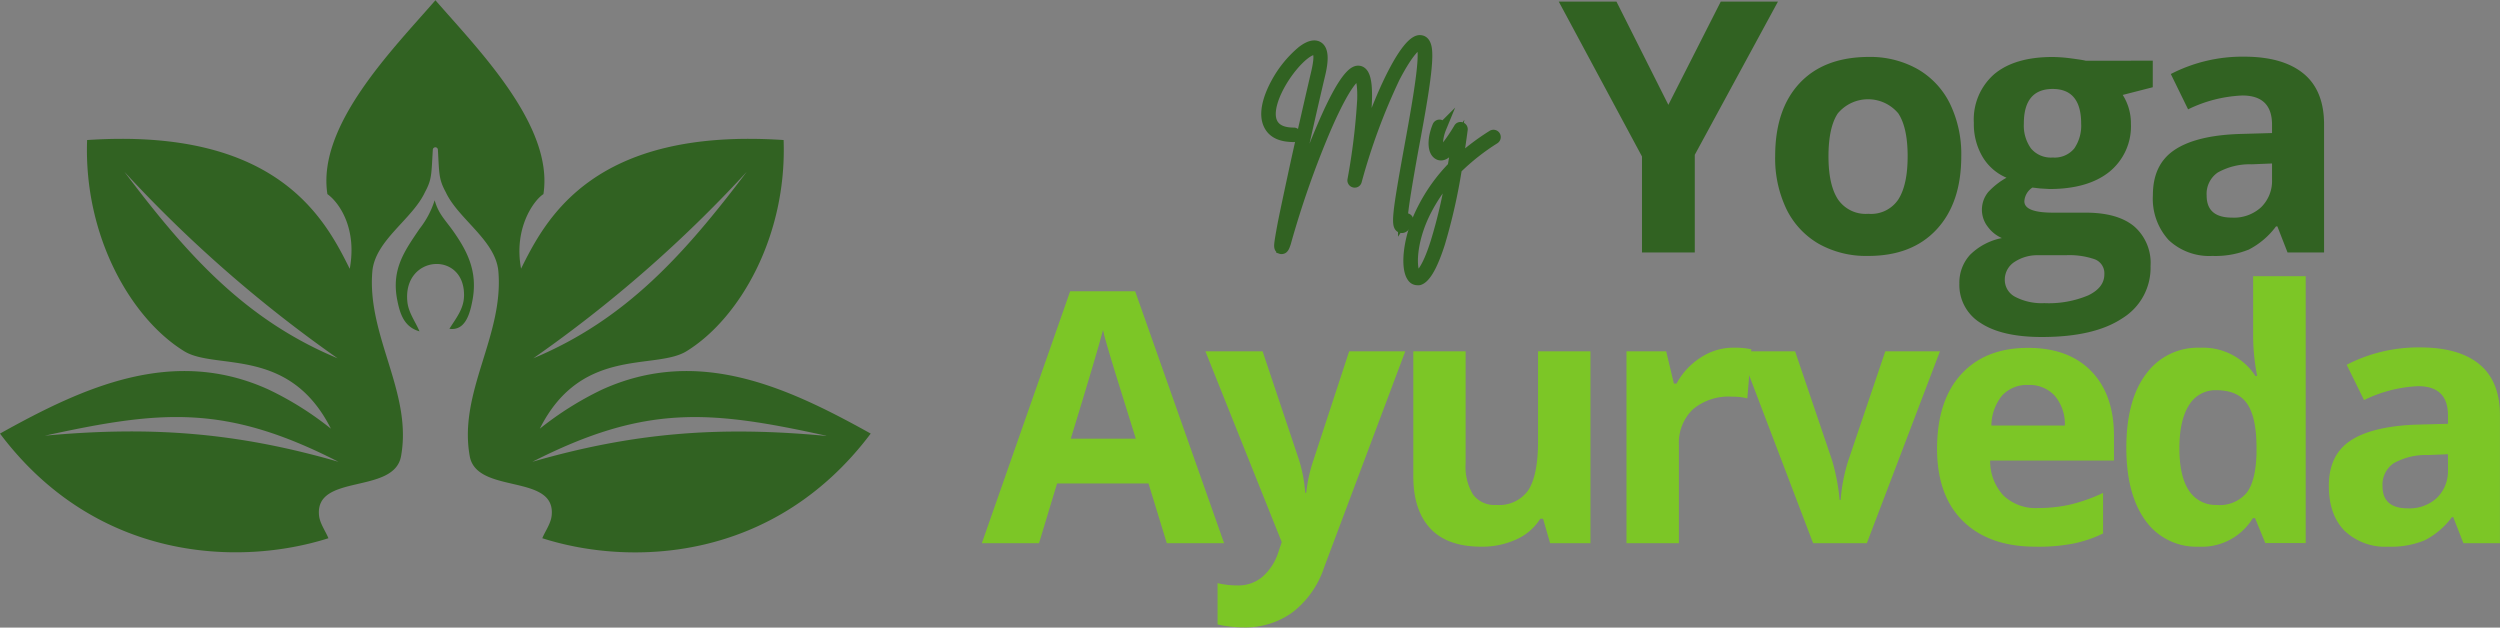
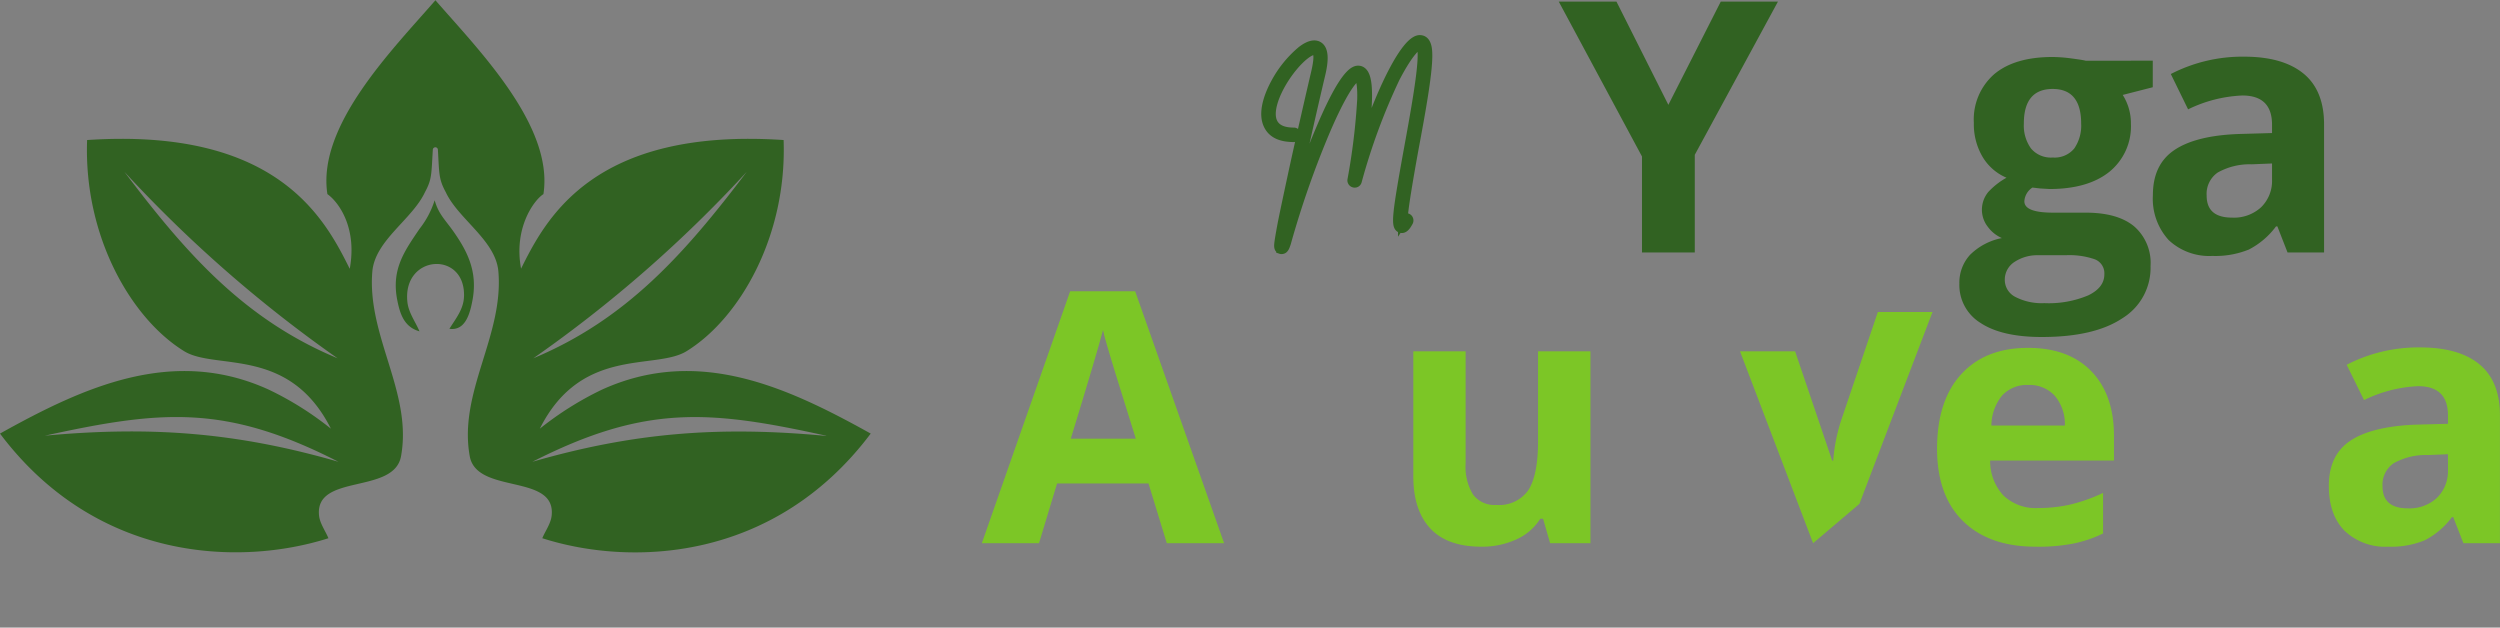
<svg xmlns="http://www.w3.org/2000/svg" id="Layer_1" data-name="Layer 1" viewBox="0 0 393.47 98.78">
  <rect x="0" y="0" width="393.47" height="98.78" fill="#808080" stroke="none" />
  <defs>
    <style>.cls-1,.cls-2,.cls-5{fill:#316222;}.cls-2,.cls-3{stroke:#316222;stroke-miterlimit:10;stroke-width:1.5px;}.cls-3{fill:#fff;}.cls-4{fill:#7cc626;}.cls-5{fill-rule:evenodd;}</style>
  </defs>
  <title>my yoga ayurveda logo</title>
  <path class="cls-1" d="M266.05,18.46,274.3,2.21h9L270.21,26.32V41.69H261.9V26.59L248.8,2.21h9.08Z" transform="translate(-3.47 -1.96)" />
-   <path class="cls-1" d="M291.25,26.55c0,3,.49,5.24,1.48,6.77a5.28,5.28,0,0,0,4.79,2.29,5.15,5.15,0,0,0,4.73-2.27q1.46-2.3,1.46-6.79t-1.46-6.73a6.2,6.2,0,0,0-9.54,0Q291.26,22,291.25,26.55Zm20.9,0q0,7.36-3.9,11.54t-10.83,4.15a15.2,15.2,0,0,1-7.69-1.9,12.77,12.77,0,0,1-5.1-5.48,18.46,18.46,0,0,1-1.77-8.31q0-7.39,3.85-11.5t10.88-4.13a15.19,15.19,0,0,1,7.66,1.9,12.75,12.75,0,0,1,5.11,5.44A18.18,18.18,0,0,1,312.15,26.55Z" transform="translate(-3.47 -1.96)" />
  <path class="cls-1" d="M342.29,11.51v4.18l-4.73,1.21a8.29,8.29,0,0,1,1.29,4.54A9.2,9.2,0,0,1,335.46,29q-3.37,2.7-9.4,2.71l-1.5-.09-1.21-.14a2.76,2.76,0,0,0-1.27,2.16c0,1.2,1.51,1.79,4.55,1.79h5.12c3.32,0,5.84.71,7.58,2.13a7.62,7.62,0,0,1,2.61,6.27,9.31,9.31,0,0,1-4.42,8.21Q333.1,55,324.83,55c-4.2,0-7.42-.74-9.64-2.21a7,7,0,0,1-3.34-6.17,6.49,6.49,0,0,1,1.69-4.56,9.78,9.78,0,0,1,5-2.63,5.47,5.47,0,0,1-2.21-1.77,4.37,4.37,0,0,1,.07-5.48,11.65,11.65,0,0,1,2.87-2.25,8,8,0,0,1-3.77-3.29,10.09,10.09,0,0,1-1.37-5.35,9.46,9.46,0,0,1,3.2-7.65c2.14-1.8,5.2-2.71,9.19-2.71a24,24,0,0,1,3,.23c1.17.16,1.91.27,2.23.36ZM319,46a3,3,0,0,0,1.62,2.67,9,9,0,0,0,4.59,1,16,16,0,0,0,6.94-1.23c1.67-.81,2.52-1.91,2.52-3.31a2.36,2.36,0,0,0-1.5-2.36,12.23,12.23,0,0,0-4.59-.64h-4.27a6.51,6.51,0,0,0-3.79,1.06A3.31,3.31,0,0,0,319,46Zm3-24.58a6.17,6.17,0,0,0,1.12,3.9,4.07,4.07,0,0,0,3.42,1.43,4,4,0,0,0,3.4-1.43,6.36,6.36,0,0,0,1.08-3.9c0-3.63-1.49-5.46-4.48-5.46S322,17.75,322,21.38Z" transform="translate(-3.47 -1.96)" />
  <path class="cls-1" d="M363.5,41.69l-1.6-4.1h-.21a12.37,12.37,0,0,1-4.29,3.65,14,14,0,0,1-5.73,1,9.33,9.33,0,0,1-6.86-2.48,9.62,9.62,0,0,1-2.5-7.09c0-3.21,1.12-5.56,3.36-7.08s5.63-2.38,10.16-2.54l5.23-.15V21.57q0-4.58-4.68-4.58a21.43,21.43,0,0,0-8.53,2.18l-2.72-5.56a24.55,24.55,0,0,1,11.56-2.73c4.05,0,7.15.89,9.31,2.65s3.25,4.44,3.25,8V41.69Zm-2.44-14-3.18.13a10.28,10.28,0,0,0-5.36,1.29,4.07,4.07,0,0,0-1.75,3.63c0,2.32,1.33,3.47,4,3.47a6.3,6.3,0,0,0,4.58-1.64,5.79,5.79,0,0,0,1.71-4.38Z" transform="translate(-3.47 -1.96)" />
  <path class="cls-2" d="M228.13,10.13c-.06-1.19-.43-1.83-1.09-1.89-2-.25-5.76,6.73-9.11,16.83,1.41-10,.53-11.72-.47-12-.5-.09-2-.43-5.91,8.69A142.13,142.13,0,0,0,206.32,36c1.37-6.7,4.1-18.63,5-22.38.57-2.42.46-3.86-.35-4.37-.43-.27-1.23-.37-2.64.72a17.3,17.3,0,0,0-4.15,5.16c-.76,1.42-1.93,4.09-1.25,6.1s2.61,2.32,4.14,2.34a.38.38,0,0,0,.39-.39.36.36,0,0,0-.39-.39c-1.86,0-3-.64-3.4-1.83-.93-2.79,2.44-8.26,5.15-10.38.78-.6,1.43-.86,1.74-.65s.66.67,0,3.5c-.37,1.58-1.95,8.36-3.41,15-.77,3.59-1.39,6.46-1.8,8.51-.23,1.2-.39,2.12-.49,2.75-.15,1-.18,1.38.22,1.5a.23.23,0,0,0,.15,0c.33,0,.49-.46.67-1,0,0,0,0,0,0a146.47,146.47,0,0,1,6.35-18.08c3.66-8.41,5-8.23,5-8.2s.66.18.58,3.67a102.45,102.45,0,0,1-1.54,12.7.39.39,0,0,0,.3.45.37.37,0,0,0,.46-.27,97,97,0,0,1,6-16.25C225.19,10.09,226.5,9,226.94,9h0c.16,0,.35.37.39,1.15.16,2.58-1.07,9.36-2.16,15.33-1.86,10.24-2.05,12.08-1.25,12.37.49.19.88-.39,1.21-1a.41.41,0,0,0-.14-.54.43.43,0,0,0-.56.15,2.84,2.84,0,0,1-.18.31c0-1.59.92-6.86,1.7-11.19C227.12,19.32,228.31,12.8,228.13,10.13Z" transform="translate(-3.47 -1.96)" />
-   <path class="cls-3" d="M238.85,23.3a.4.4,0,0,0-.55-.1,37.92,37.92,0,0,0-5.29,4c.24-1.52.49-3.14.71-4.84a.38.38,0,0,0-.27-.43.35.35,0,0,0-.44.18,28,28,0,0,1-2.12,3.1c-.29.35-.57.54-.72.43-.35-.2-.59-1.62.21-3.57a.4.4,0,0,0-.21-.51.39.39,0,0,0-.51.23c-.84,2.05-.8,4,.12,4.53.23.16.89.39,1.71-.6a17.77,17.77,0,0,0,1.21-1.64c-.21,1.42-.41,2.77-.64,4.07a26.91,26.91,0,0,0-4.74,6.61c-2.34,4.49-2.77,9.47-1.6,10.91a1,1,0,0,0,.82.43,1.55,1.55,0,0,0,.29,0c1.33-.39,2.52-3.35,3.3-5.77a89.48,89.48,0,0,0,2.67-11.77,35,35,0,0,1,5.93-4.68A.41.41,0,0,0,238.85,23.3Zm-9.48,16.77c-1.47,4.67-2.54,5.19-2.75,5.25s-.16,0-.29-.12c-.74-.9-.79-5.28,1.69-10.08a27.42,27.42,0,0,1,3.79-5.54A78.13,78.13,0,0,1,229.37,40.07Z" transform="translate(-3.47 -1.96)" />
  <path class="cls-4" d="M187.11,87.45l-2.88-9.4H169.84L167,87.45h-9L171.9,47.8h10.23l14,39.65ZM182.23,71q-4-12.76-4.45-14.43c-.34-1.13-.58-2-.71-2.67Q176.17,57.4,172,71Z" transform="translate(-3.47 -1.96)" />
-   <path class="cls-4" d="M193.19,57.26h9l5.7,17a22.43,22.43,0,0,1,1,5.25h.17a23.65,23.65,0,0,1,1.17-5.25l5.58-17h8.83l-12.77,34a14.69,14.69,0,0,1-5,7.09,12.59,12.59,0,0,1-7.58,2.35,18.81,18.81,0,0,1-4.19-.46V93.74a13.59,13.59,0,0,0,3.23.36,5.81,5.81,0,0,0,3.81-1.34,8.58,8.58,0,0,0,2.56-4l.5-1.48Z" transform="translate(-3.47 -1.96)" />
  <path class="cls-4" d="M247.44,87.45l-1.11-3.85h-.44a8.54,8.54,0,0,1-3.75,3.25A12.91,12.91,0,0,1,236.6,88c-3.54,0-6.22-.95-8-2.85s-2.69-4.63-2.69-8.19V57.26h8.23V74.89a8.45,8.45,0,0,0,1.17,4.91A4.21,4.21,0,0,0,239,81.43a5.58,5.58,0,0,0,5-2.31c1-1.54,1.54-4.09,1.54-7.65V57.26h8.25V87.45Z" transform="translate(-3.47 -1.96)" />
-   <path class="cls-4" d="M276.31,56.68a12.82,12.82,0,0,1,2.8.25l-.63,7.73a9.51,9.51,0,0,0-2.44-.27,8.74,8.74,0,0,0-6.14,2,7.34,7.34,0,0,0-2.19,5.67V87.45h-8.25V57.26h6.25l1.21,5.07h.42a11,11,0,0,1,3.79-4.09A9.29,9.29,0,0,1,276.31,56.68Z" transform="translate(-3.47 -1.96)" />
-   <path class="cls-4" d="M288.83,87.45l-11.5-30.19H286l5.83,17.19A31.82,31.82,0,0,1,293,80.64h.17a26.52,26.52,0,0,1,1.2-6.19l5.82-17.19h8.6l-11.5,30.19Z" transform="translate(-3.47 -1.96)" />
+   <path class="cls-4" d="M288.83,87.45l-11.5-30.19H286l5.83,17.19h.17a26.52,26.52,0,0,1,1.2-6.19l5.82-17.19h8.6l-11.5,30.19Z" transform="translate(-3.47 -1.96)" />
  <path class="cls-4" d="M322.7,62.55a5.28,5.28,0,0,0-4.13,1.67,7.56,7.56,0,0,0-1.68,4.71h11.56a6.84,6.84,0,0,0-1.61-4.71A5.38,5.38,0,0,0,322.7,62.55ZM323.84,88q-7.29,0-11.39-4t-4.11-11.39q0-7.6,3.8-11.75t10.5-4.15q6.39,0,9.95,3.65t3.59,10.08v4H316.7a7.93,7.93,0,0,0,2.06,5.48,7.35,7.35,0,0,0,5.48,2,22.64,22.64,0,0,0,5.15-.57,26.65,26.65,0,0,0,5.08-1.81v6.38a19.46,19.46,0,0,1-4.63,1.58A28.47,28.47,0,0,1,323.84,88Z" transform="translate(-3.47 -1.96)" />
-   <path class="cls-4" d="M349.49,88a9.82,9.82,0,0,1-8.36-4.12c-2-2.76-3-6.59-3-11.46s1-8.82,3.09-11.58a10.05,10.05,0,0,1,8.54-4.15,9.83,9.83,0,0,1,8.68,4.44h.28a33.23,33.23,0,0,1-.63-6V45.43h8.27v42H360l-1.61-3.92h-.35A9.41,9.41,0,0,1,349.49,88Zm2.89-6.56A5.57,5.57,0,0,0,357,79.6c1-1.22,1.53-3.31,1.62-6.25v-.88c0-3.25-.5-5.57-1.5-7s-2.62-2.1-4.87-2.1A4.84,4.84,0,0,0,348,65.72c-1,1.56-1.52,3.82-1.52,6.79S347,77.72,348,79.2A5,5,0,0,0,352.38,81.43Z" transform="translate(-3.47 -1.96)" />
  <path class="cls-4" d="M391.18,87.45l-1.6-4.1h-.21A12.24,12.24,0,0,1,385.08,87a13.86,13.86,0,0,1-5.73,1,9.25,9.25,0,0,1-6.85-2.48Q370,83,370,78.43c0-3.21,1.11-5.57,3.35-7.08S379,69,383.52,68.8l5.23-.14V67.33c0-3.06-1.57-4.59-4.69-4.59a21.42,21.42,0,0,0-8.52,2.19l-2.73-5.56a24.58,24.58,0,0,1,11.56-2.73c4.05,0,7.16.88,9.31,2.64s3.25,4.45,3.25,8V87.45Zm-2.43-14-3.19.13a10.3,10.3,0,0,0-5.36,1.29,4.09,4.09,0,0,0-1.75,3.62c0,2.32,1.34,3.48,4,3.48A6.37,6.37,0,0,0,387,80.33,5.84,5.84,0,0,0,388.75,76Z" transform="translate(-3.47 -1.96)" />
  <g id="Layer_1-2" data-name="Layer_1">
    <path class="cls-5" d="M58.5,44.24C54.61,36.43,47.15,22,17.18,24c-.55,15.16,6.94,28.1,15.27,33.23,4.93,3.05,16.53-.86,23.1,12.2a50,50,0,0,0-9.79-6.15c-15-6.84-29-.49-42.29,6.92C18.71,90.46,41.32,91.08,55.16,86.67c-.47-1.14-1.32-2.28-1.47-3.52-.76-6.75,11.81-3.3,12.9-9.4,1.81-10-5.38-18.9-4.52-29.06.43-4.91,6.3-8.21,8.28-12.48,1.12-2.06,1-2.82,1.24-6.67a.4.4,0,0,1,.8,0c.22,3.82.12,4.59,1.24,6.67,2,4.27,7.86,7.57,8.28,12.48.86,10.16-6.32,19-4.51,29.06,1.09,6.1,13.66,2.65,12.89,9.4-.15,1.26-1,2.38-1.47,3.52,13.86,4.44,36.45,3.79,51.69-16.47-13.31-7.41-27.22-13.76-42.29-6.92a50.63,50.63,0,0,0-9.79,6.15c6.54-13.06,18.17-9.15,23.1-12.2C119.86,52.1,127.35,39.16,126.8,24c-30-2-37.43,12.43-41.32,20.24-1.19-6.35,2-10.76,3.52-11.73C90.66,21.75,78.73,9.75,72,2,65.27,9.75,53.32,21.75,55,32.51c1.84,1.31,4.69,5.36,3.52,11.73ZM121,29h0C111.16,42,102,52.25,87.41,58.35A205.43,205.43,0,0,0,121,29Zm12.52,41.57h0C116.84,69,103.33,70,87.26,74.64,105.09,65.57,115.15,66.51,133.47,70.53ZM23.05,29h0A207.36,207.36,0,0,0,56.6,58.35C42,52.27,32.85,42,23.05,29ZM10.53,70.53h0c18.32-4,28.39-5,46.21,4.11C40.68,70,27.17,69,10.53,70.53Zm59-32.59h0a14.15,14.15,0,0,0,2.35-4.46c.6,2.13,1.59,3,2.85,4.76C77,41.44,78.63,44.61,77.87,49c-.38,2.11-1.07,5.08-3.67,4.71,1-1.61,2.23-3.07,2.3-5.08.25-7.24-9.64-6.65-8.92.79.17,1.76,1.26,3.13,1.91,4.69-2.28-.65-3-2.5-3.45-4.69-1.07-5,1.07-7.91,3.45-11.43Z" transform="translate(-3.47 -1.96)" />
  </g>
</svg>